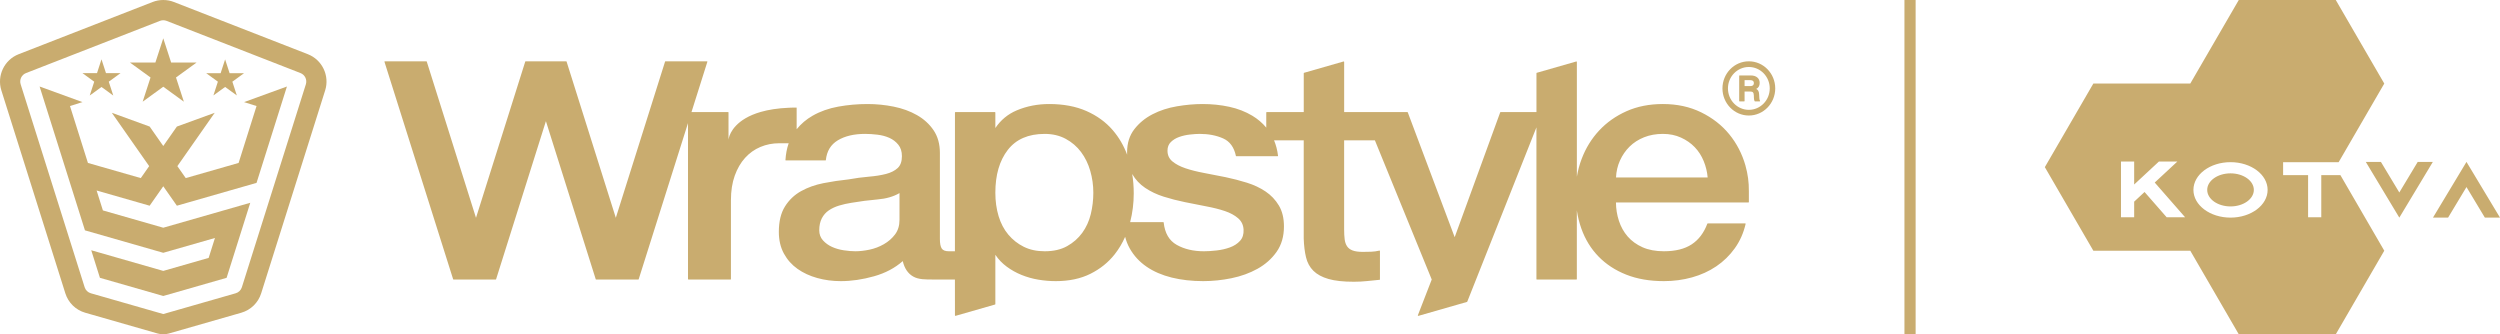
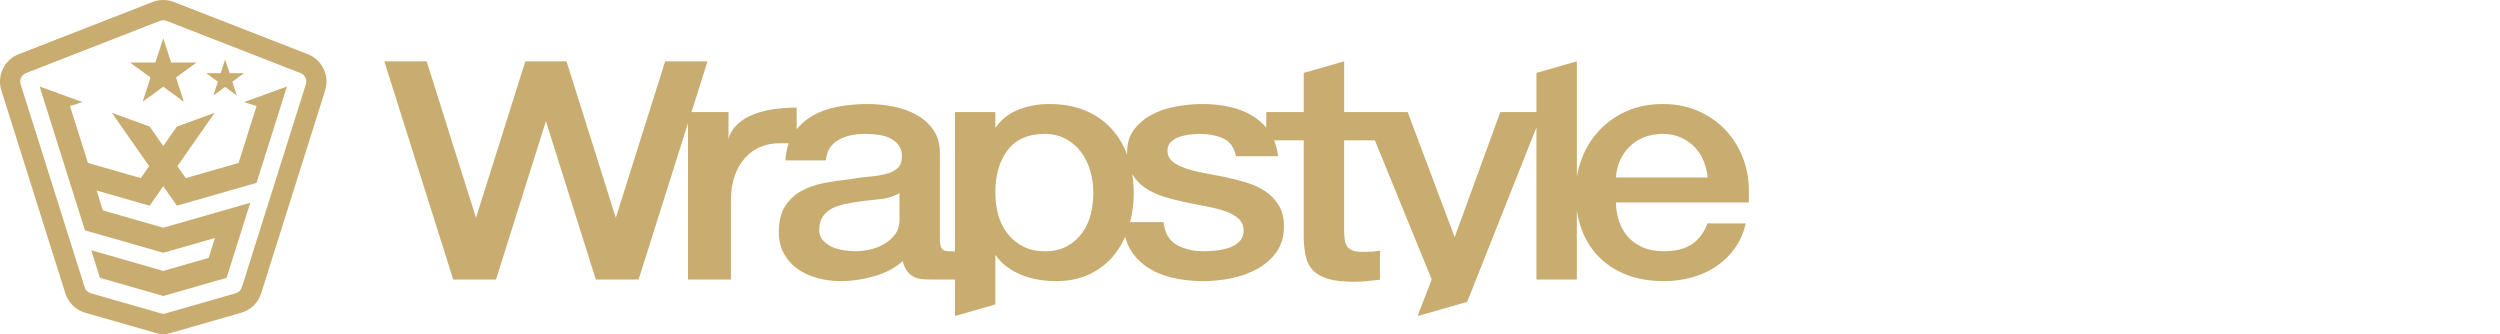
<svg xmlns="http://www.w3.org/2000/svg" xml:space="preserve" width="100%" height="100%" version="1.1" style="shape-rendering:geometricPrecision; text-rendering:geometricPrecision; image-rendering:optimizeQuality; fill-rule:evenodd; clip-rule:evenodd" viewBox="0 0 50674.78 6776">
  <defs>
    <style type="text/css">
   
    .fil0 {fill:#C9AC6F}
    .fil1 {fill:#C9AC6F;fill-rule:nonzero}
   
  </style>
  </defs>
  <g id="Vrstva_x0020_1">
-     <rect class="fil0" x="38603.02" width="226.48" height="6776" />
-     <path class="fil0" d="M45212.49 3513.86c261.04,0 472.66,150.09 472.66,335.23 0,185.15 -211.62,335.23 -472.66,335.23 -261.04,0 -472.66,-150.08 -472.66,-335.23 0,-185.14 211.62,-335.23 472.66,-335.23zm0.01 -226.75c415.28,0 751.93,251.61 751.93,561.99 0,310.37 -336.65,561.99 -751.93,561.99 -415.29,0 -751.94,-251.62 -751.94,-561.99 0,-310.38 336.65,-561.99 751.94,-561.99zm3421.48 1124.29l339.7 -564.65 339.71 -564.67 -306.49 0 -33.22 55.21 -339.71 564.66 -339.71 -564.67 -33.21 -55.2 -306.5 0 339.71 564.66 339.72 564.66zm1361.39 -1129.31l339.71 564.66 339.7 564.66 -306.48 0 -33.22 -55.21 -339.72 -564.65 -339.7 564.66 -33.21 55.2 -306.5 0 339.71 -564.65 339.71 -564.67zm-8546.69 105.9l491.52 -846.99 491.52 -847.01 983.03 0 981.93 0 491.51 -846.99 491.51 -847 983.04 0 983.03 0 491.51 847 491.52 847 -491.52 847 -433.55 747.11 -1125.35 0 0 261.6 506.49 0 0 854.44 267.12 0 0 -854.44 387.61 0 397.68 685.29 491.52 847 -491.52 847 -491.51 847 -983.04 0 -983.03 0 -491.51 -847 -491.52 -847 0.01 -0.01 -981.94 0 -983.02 0 -491.52 -847 -491.52 -847zm2227.55 312.26l615.81 703.9 -373.91 0 -448.2 -512.31 -210.62 195.62 0 316.69 -267.11 0 0 -1130.42 267.11 0 0 466.45 502.23 -466.45 373.91 0 -459.22 426.52z" />
    <g id="_2078502182480">
      <g>
        <polygon class="fil1" points="5200.17,2149.36 4836.52,3302.69 3764.87,3609.97 3595.11,3367.52 4352.3,2286.15 3585.33,2565.31 3309.37,2959.42 3033.4,2565.31 2266.44,2286.15 3023.62,3367.52 2853.86,3609.97 1782.22,3302.69 1418.57,2149.36 1671.51,2069.62 802.72,1753.4 1722.03,4669.01 3309.37,5124.17 4356.91,4823.8 4229.67,5227.34 3309.37,5491.22 1849.26,5072.56 2025.45,5631.33 3309.37,5999.5 4593.28,5631.33 5072.89,4110.24 3309.37,4615.9 2085.63,4265.01 1958.39,3861.48 3033.4,4169.73 3309.37,3775.6 3585.33,4169.73 5200.13,3706.69 5816,1753.4 4947.22,2069.62 " />
        <polygon class="fil1" points="2891.89,2061.41 3309.37,1758.08 3726.85,2061.41 3567.39,1570.6 3984.89,1267.27 3468.82,1267.27 3309.37,776.51 3149.9,1267.27 2633.85,1267.27 3051.36,1570.6 " />
-         <polygon class="fil1" points="1818.86,1936.25 2057.28,1763.01 2295.71,1936.25 2204.65,1655.97 2443.08,1482.73 2148.37,1482.73 2057.28,1202.43 1966.23,1482.73 1671.51,1482.73 1909.94,1655.97 " />
        <polygon class="fil1" points="4325.68,1934.68 4563.1,1762.18 4800.51,1934.68 4709.82,1655.6 4947.22,1483.11 4653.78,1483.11 4563.1,1204 4472.42,1483.11 4178.95,1483.11 4416.36,1655.6 " />
        <path class="fil1" d="M6199.92 1708.2l-1297.35 4114.64c-18.61,58.99 -65.56,104.72 -125.02,121.77l-1468.19 421 -1468.19 -421c-59.46,-17.05 -106.4,-62.78 -125,-121.77l-1297.36 -4114.64c-29.2,-92.6 18.42,-191.97 108.88,-227.23l2714.74 -1058c21.53,-8.39 44.23,-12.59 66.94,-12.59 22.71,0 45.42,4.2 66.95,12.59l2714.72 1058c90.47,35.26 138.08,134.63 108.88,227.23zm40.14 -609.57l-2714.72 -1058.01c-69.11,-26.94 -141.78,-40.6 -215.97,-40.6 -74.18,0 -146.85,13.66 -215.98,40.61l-2714.72 1058c-290.81,113.34 -445.09,435.29 -351.23,732.97l1297.36 4114.63c60.16,190.84 210.93,337.69 403.27,392.85l1468.18 421c73.92,21.2 152.31,21.2 226.22,0l1468.19 -421c192.35,-55.16 343.1,-202.01 403.27,-392.84l1297.36 -4114.64c93.86,-297.66 -60.42,-619.63 -351.23,-732.97z" />
      </g>
      <g>
-         <path class="fil1" d="M35448.91 2226.48c-233.58,0 -423.48,-194.52 -423.48,-434.28 0,-239.79 189.9,-434.33 423.48,-434.33 233.62,0 423.42,194.54 423.42,434.33 0,239.76 -189.8,434.28 -423.42,434.28zm0 -983.73c-295.33,0 -534.91,246.31 -534.91,549.45 0,303.13 239.58,549.46 534.91,549.46 295.37,0 534.93,-246.33 534.93,-549.46 0,-303.14 -239.56,-549.45 -534.93,-549.45z" />
-         <path class="fil1" d="M35533.57 1729.06c-12.17,10.83 -29.16,16.01 -51.09,16.01l-119.93 0 0 -120.25 116.76 0c23.36,0 41.26,4.86 53.89,15.2 12.08,9.88 17.87,24.35 17.87,43.04 0,20.04 -5.66,35.41 -17.5,46zm128.05 258.4l-4.17 -76.14c-1.05,-31.22 -7.54,-56.05 -19.05,-74.51 -8.85,-14.16 -22.11,-25.67 -39.65,-34.15 46.69,-23.2 69.82,-63.67 69.82,-121.46 0,-46.96 -16.31,-84.1 -48.83,-111.37 -31.78,-26.72 -76.31,-40.38 -133.67,-40.38l-225.15 0c-4.09,0 -7.46,3.51 -7.46,7.98l0 509.52c0,4.45 3.37,7.98 7.46,7.98l94.2 0c4,0 7.43,-3.53 7.43,-7.98l0 -191.68 115.23 0c24.52,0 42.64,5.06 53.89,16.12 11.24,11.15 16.82,31.07 18.2,59.31l2.09 55.65c0.44,28.03 5.46,49.54 14.31,64.87 1.33,2.36 3.73,3.71 6.36,3.71l96.87 0c2.74,0 5.33,-1.6 6.63,-4.28 1.18,-2.53 1,-5.68 -0.47,-8.13 -9.03,-14.13 -13.59,-32.48 -14.04,-55.06z" />
        <path class="fil1" d="M32756.3 3597.68c5.52,-122.86 32.17,-237.45 80.16,-343.73 48.93,-108.36 114.14,-202.69 195.65,-282.97 81.52,-80.19 179.37,-143.01 293.35,-188.57 114.28,-45.56 241.23,-68.33 381.11,-68.33 135.03,0 257.32,24.87 366.63,74.75 109.53,49.87 202.66,114.9 279.59,195.08 76.81,80.18 137.43,174.51 181.64,282.99 43.28,106.06 69.93,216.3 79.81,330.78l-1857.94 0zm-8734.12 500.29c145.7,30.64 289,59.06 430,85.26 140.54,26.22 265.91,57.84 375.91,94.9 109.31,36.82 198.98,85.48 268.69,146.08 68.88,59.82 105.62,136.81 110.23,230.8 4.6,93.98 -19.29,169.86 -72.13,227.58 -53.15,58.05 -121.45,102.18 -204.69,132.38 -84.06,30.4 -173.87,51 -269.5,61.82 -96,10.95 -181.41,16.36 -256.28,16.36 -214.6,0 -398.89,-43.23 -552.86,-130.17 -153.05,-86.25 -240.79,-237.53 -263.98,-453.4 -0.33,-3.76 -3.78,-6.75 -7.8,-6.75l-671.82 0c48.58,-189.2 72.91,-383.5 72.91,-582.8 0,-135.48 -10.44,-266.41 -31.23,-392.91 65.92,113.91 153.52,207.57 262.72,281.12 111.04,74.64 236.19,134.03 375.59,178.04 138.91,43.8 283.58,81.04 434.24,111.69zm-1912.31 243.39c-34.53,141.12 -92.05,267.09 -172.54,377.9 -80.41,110.59 -182.76,200.6 -306.87,269.95 -123.98,69.44 -275.59,103.94 -454.85,103.94 -160.76,0 -302.09,-30.3 -423.81,-91 -121.84,-60.72 -226.45,-143.1 -313.76,-247.28 -87.4,-104.19 -152.97,-229.03 -196.68,-374.45 -43.83,-145.88 -65.67,-303.69 -65.67,-473.43 0,-361.07 83.89,-650.39 252.04,-867.91 167.7,-216.86 417.13,-325 747.88,-325 160.81,0 303.12,33.6 427.24,100.73 124.1,67.25 227.46,156.17 310.24,266.85 82.77,110.83 144.94,237.88 186.37,381.32 41.56,143.65 62.29,291.6 62.29,444.01 0,148.07 -17.35,292.83 -51.88,434.37zm-3877.28 116.58c0,116.22 -29.98,214.31 -90.13,293.95 -60.52,80.16 -136.06,146.08 -226.77,198.05 -90.82,52.09 -187.62,88.91 -290.15,110.58 -102.78,21.8 -198.53,32.63 -287.17,32.63 -70.15,0 -148.46,-6.51 -234.92,-19.56 -86.12,-12.96 -165.35,-35.73 -237.56,-68.25 -71.76,-32.28 -133.2,-76.51 -184.19,-132.57 -50.37,-55.53 -75.52,-123.88 -75.52,-204.94 0,-94.88 17.32,-175.74 52,-242.62 34.68,-66.57 81.98,-120.32 142.03,-161.15 60.4,-41.13 130.2,-73.52 209.21,-97.42 79.56,-23.87 161.43,-42.46 245.59,-55.52l0.13 0c178.31,-30.52 356.62,-53.51 534.95,-68.79 174.04,-14.92 321.47,-57.71 442.37,-128.38l0.13 0 0 543.99zm17148.27 -1100.71c-68.43,-239.29 -178.05,-451.18 -329.08,-635.64 -151.09,-184.59 -340.99,-332.75 -569.96,-444.79 -228.93,-112.02 -487.27,-168.08 -775.25,-168.08 -273.73,0 -519.12,48.33 -736.23,144.98 -217.02,96.65 -402.34,227.36 -555.73,392.03 -153.27,164.78 -271.33,355.75 -353.89,573.18 -44.78,117.77 -77.36,239.09 -97.8,363.93l0 -2327.57c0,-6.28 -6.03,-10.81 -12.06,-9.08l-800.24 229.47c-4.05,1.17 -6.85,4.86 -6.85,9.08l0 787.31 -727.38 0c-3.35,0 -6.31,1.99 -7.34,5.09l-921.43 2526.83 -2.99 0 -949.13 -2525.8c-1.38,-3.68 -4.91,-6.12 -8.84,-6.12l-1280.8 0 0 -1016.78c0,-6.28 -6.02,-10.81 -12.05,-9.08l-800.12 229.44c-4.05,1.16 -6.85,4.86 -6.85,9.07l0 787.35 -750.43 0c-5.22,0 -9.43,4.22 -9.43,9.45l0 305.3c-79.93,-95.57 -173.96,-175.85 -282.46,-240.88 -139.28,-83.49 -295.08,-143.98 -467.56,-181.36 -172,-37.27 -352.27,-55.84 -540.81,-55.84 -164.86,0 -338.01,15.26 -519.3,45.99 -181.79,30.75 -347.01,84.63 -495.7,161.47 -149.04,77.08 -271.99,178.38 -369.02,303.9 -97.27,125.83 -146.07,281.44 -146.07,466.89 0,16.7 0.35,33.07 0.92,49.23 -69.7,-186.69 -166.6,-352.34 -290.83,-496.77 -141.7,-164.78 -319.89,-294.51 -534.83,-389.05 -214.72,-94.45 -465.95,-141.66 -753.8,-141.66 -236.07,0 -455.6,42.8 -658.5,128.49 -179.38,75.7 -323.74,195.06 -433.33,357.95l0 -313.66c0,-5.23 -4.23,-9.45 -9.44,-9.45l-799.92 0c-5.21,0 -9.44,4.22 -9.44,9.43l-0.68 2811.02 -122.14 0.65c-71.78,0 -120.24,-17.92 -144.93,-55.52 -25.25,-38.47 -37.53,-102.85 -37.53,-192.73l0 -1744.77c0,-180.92 -42.83,-334.2 -128.13,-460.05 -85.21,-125.52 -197.62,-228.03 -337.35,-307.32 -139.27,-79.18 -296.25,-136.23 -471,-171.42 -174.42,-35.14 -351.11,-52.62 -530.12,-52.62 -202.55,0 -400.38,17.48 -593.5,52.52 -193.6,35.17 -367.09,96.75 -520.48,184.68 -125.85,71.99 -233.55,163.34 -322.89,273.83l0 -434.29c0,-2.86 -2.3,-5.16 -5.16,-5.13 -15.73,0.19 -63.37,0.79 -86.84,1.37 -20.72,0.57 -41.33,1.2 -61.53,2.03l-0.04 0c-232.4,9.63 -420.95,40.85 -573.81,84.88 -500.66,144.21 -622.35,423.68 -646.34,524.71 -2.14,9.08 -7.53,36.45 -7.53,36.57l-0.03 -550.32c0,-4.1 -3.56,-7.52 -7.91,-7.52l-742.7 0 322.08 -1019.79c0.7,-2.22 0.23,-4.65 -1.27,-6.53 -1.49,-1.89 -3.78,-2.99 -6.21,-2.99l-842.42 0c-3.57,0 -6.76,2.32 -7.58,5.75l-998.33 3166.31 -998.14 -3166.52c-0.93,-3.22 -4.03,-5.54 -7.59,-5.54l-822.35 0c-3.58,0 -6.67,2.32 -7.6,5.54l-998.47 3166.7 -998.01 -3166.49c-0.81,-3.43 -4.02,-5.75 -7.56,-5.75l-842.44 0c-2.43,0 -4.71,1.1 -6.23,2.99 -1.5,1.88 -1.94,4.31 -1.23,6.53 349.17,1101.62 1392.15,4407.92 1392.15,4407.92 0.92,3.33 4.04,5.55 7.58,5.55l855.63 0c3.45,0 6.55,-2.22 7.47,-5.55l1009.88 -3204.3 1009.87 3204.3c0.92,3.33 4.04,5.55 7.46,5.55l855.64 0c3.56,0 6.66,-2.22 7.57,-5.55l999.56 -3164.84 0 3160.94c0,5.22 4.23,9.45 9.45,9.45l853.15 0c4.3,0 7.79,-3.52 7.79,-7.82l0 -1600.75c0,-187.1 25.74,-352.43 77.16,-495.98 51.35,-143.33 121.27,-263.86 209.92,-361.52 88.51,-97.53 192.08,-171.31 310.82,-221.07 118.32,-49.67 244.78,-74.62 379.29,-74.83l194.12 0c-1.38,3.34 -2.87,7.12 -4.5,11.58 -33.52,98.3 -54.07,207.78 -61.87,328.67 -0.12,2 0.57,4.08 2.06,5.63 1.49,1.45 3.57,2.33 5.74,2.33l803.4 0c4.02,0 7.47,-2.88 7.82,-6.74 18.49,-181.14 99.41,-314.84 242.94,-401.1 144.56,-86.71 328.83,-130.05 552.62,-130.05 79.59,0 163.87,5.53 252.74,16.36 88.4,10.84 168.66,32.51 240.77,64.91 71.77,32.29 131.82,78.63 180.38,138.92 48.34,59.92 72.33,137.11 72.33,231.43 0,106.83 -28.24,187.12 -85.64,240.54 -57.87,53.88 -136.65,93.67 -236.2,119.54 -100.68,26.1 -216.42,44.56 -347.56,55.53 -131.69,10.94 -270.39,29.51 -416.22,55.73 -169.22,17.58 -337.34,42.68 -504.29,75.53 -167.63,32.95 -318.85,86.81 -453.4,161.59 -135.05,74.96 -244.01,178.57 -327.02,310.95 -82.81,132.15 -124.35,304.02 -124.35,515.46 0,167.54 34.33,314.17 102.99,439.81 68.77,125.63 161.09,229.25 277.17,310.87 115.85,81.38 249.39,142.98 400.73,184.78 150.99,41.7 309.09,62.59 474.32,62.59 216.77,0 441.82,-32.85 675.16,-98.63 228.94,-64.58 422.75,-167.11 581.55,-307.56 34.57,148.53 105.51,252.92 212.17,313.29 109.08,61.84 246.63,60.01 412.68,60.01l432.33 0 0.63 727.49c0.02,6.28 6.03,10.8 12.06,9.06l800.13 -229.43c4.05,-1.15 6.84,-4.86 6.84,-9.08l0 -996.41 2.07 0c61.08,91.12 137.33,170.31 228.48,237.88 92.22,68.12 192.57,124.19 301.3,168.18 108.63,43.92 221.95,75.78 339.98,95.57 117.82,19.79 235.73,29.63 353.65,29.63 269.24,0 502.91,-49.53 701.33,-148.4 198.4,-98.97 362.48,-230.82 492.44,-395.68 84.51,-107.28 155.04,-225.39 211.51,-354.01 21.81,84.83 52.93,163.12 93.24,234.9 82.79,147.52 196.35,270.83 340.56,369.93 144.09,98.85 314.04,172.51 510.02,220.94 195.65,48.22 408.88,72.32 639.78,72.32 188.42,0 379.26,-19.69 572.49,-59.16 193.47,-39.6 369.16,-103.29 527.26,-191.09 158.46,-88.04 287.41,-202.5 386.73,-343.38 99.43,-141.12 149.25,-313.07 149.25,-515.9 0,-167.65 -34.45,-308.88 -103.23,-423.55 -68.67,-114.67 -158.67,-209.46 -270.05,-284.44 -111.02,-74.76 -237.44,-134.15 -379.13,-178.16 -141.22,-43.79 -284.74,-81.04 -430.59,-111.68l-0.09 0c-150.43,-30.65 -296.14,-59.08 -437.03,-85.27 -140.53,-26.22 -265.92,-57.83 -376.03,-94.88 -109.29,-36.82 -197.71,-83.28 -265.21,-139.56 -66.4,-55.41 -99.45,-127.84 -99.45,-217.31 0,-72.1 22.62,-130.62 68.21,-175.06 46.15,-45.23 102.75,-79.53 169.8,-103.18 67.51,-23.89 139.75,-40.15 216.69,-48.78 77.13,-8.73 143.74,-13.14 199.88,-13.14 177.28,0 334.81,30.4 472.49,91.22 136.42,60.27 222.76,178.82 259.84,355.34 0.68,3.52 3.91,6.06 7.69,6.06l838.64 0c2.19,0 4.39,-0.88 5.87,-2.54 1.48,-1.54 2.18,-3.76 1.83,-5.86 -14.25,-114.67 -41.21,-219.19 -80.61,-313.62l601.31 0 0 1993.13 0 0.22c4.71,140.45 19.99,265.51 45.95,375.34 26.17,110.68 76.24,202.7 150.05,275.81 73.61,72.98 175.69,128.27 306.36,165.88 129.85,37.37 300.82,56.06 513.24,56.06 89.55,0 176.71,-4.32 261.57,-13.16 84.51,-8.73 171.43,-17.46 260.75,-26.2 4.01,-0.32 6.99,-3.65 6.99,-7.52l0 -577.17c0,-2.32 -1.13,-4.53 -2.98,-5.98 -1.83,-1.43 -4.36,-1.98 -6.66,-1.43 -55.92,13.06 -111.73,20.57 -167.63,22.79 -56.27,2.21 -112.53,3.31 -168.8,3.31 -88.05,0 -157.64,-9.61 -208.62,-29.08 -49.95,-19.01 -87.49,-47.45 -112.53,-85.48 -25.26,-38.5 -41.21,-85.6 -48.09,-141.24 -7.02,-56.62 -10.58,-124.07 -10.58,-202.36l0 -1802.92 623.6 0 1152.04 2821.05 -280.75 724.06c-2.82,7.28 3.89,14.66 11.4,12.49l983.46 -281.98c2.81,-0.82 5.04,-2.77 6.13,-5.5 50.54,-127.54 1122.24,-2825.53 1402.03,-3532.79l0 3076.09c0,4.19 3.42,7.63 7.63,7.63l803.58 0c4.39,0 7.94,-3.44 7.94,-7.63l0 -1393.36c19.39,128.27 49.6,250.27 90.69,366.16 77.98,219.74 193.6,408.61 346.99,566.87 153.52,158.15 341.13,281.22 563.06,369.14 221.61,87.8 476.39,131.71 764.03,131.71 198.2,0 387.99,-25.2 569.51,-75.75 181.77,-50.53 345.83,-125.19 492.1,-224.04 146.41,-98.88 271.58,-220.85 375.47,-365.95 103.94,-145.11 177.16,-309.97 219.68,-494.66 0.54,-2.2 0,-4.53 -1.5,-6.3 -1.5,-1.76 -3.68,-2.88 -6.1,-2.88l-761.15 0c-3.33,0 -6.18,1.98 -7.34,4.98 -69.93,186.46 -175.68,326.23 -317.69,419.47 -142.16,93.2 -329.88,139.66 -562.98,139.66 -167.75,0 -312.29,-26.99 -433.56,-81.27 -121.03,-54.19 -221.16,-126.74 -300.38,-217.76 -79.21,-91 -138.58,-197.3 -178.18,-318.82 -38.93,-119.33 -58.79,-242.86 -59.49,-370.58l2076.25 0 593.78 0 14.52 0c5.22,0 9.43,-4.23 9.43,-9.44l0 -224.91 -0.18 0c1.77,-174.82 -21.17,-345.87 -69.02,-513.14z" />
      </g>
    </g>
  </g>
</svg>